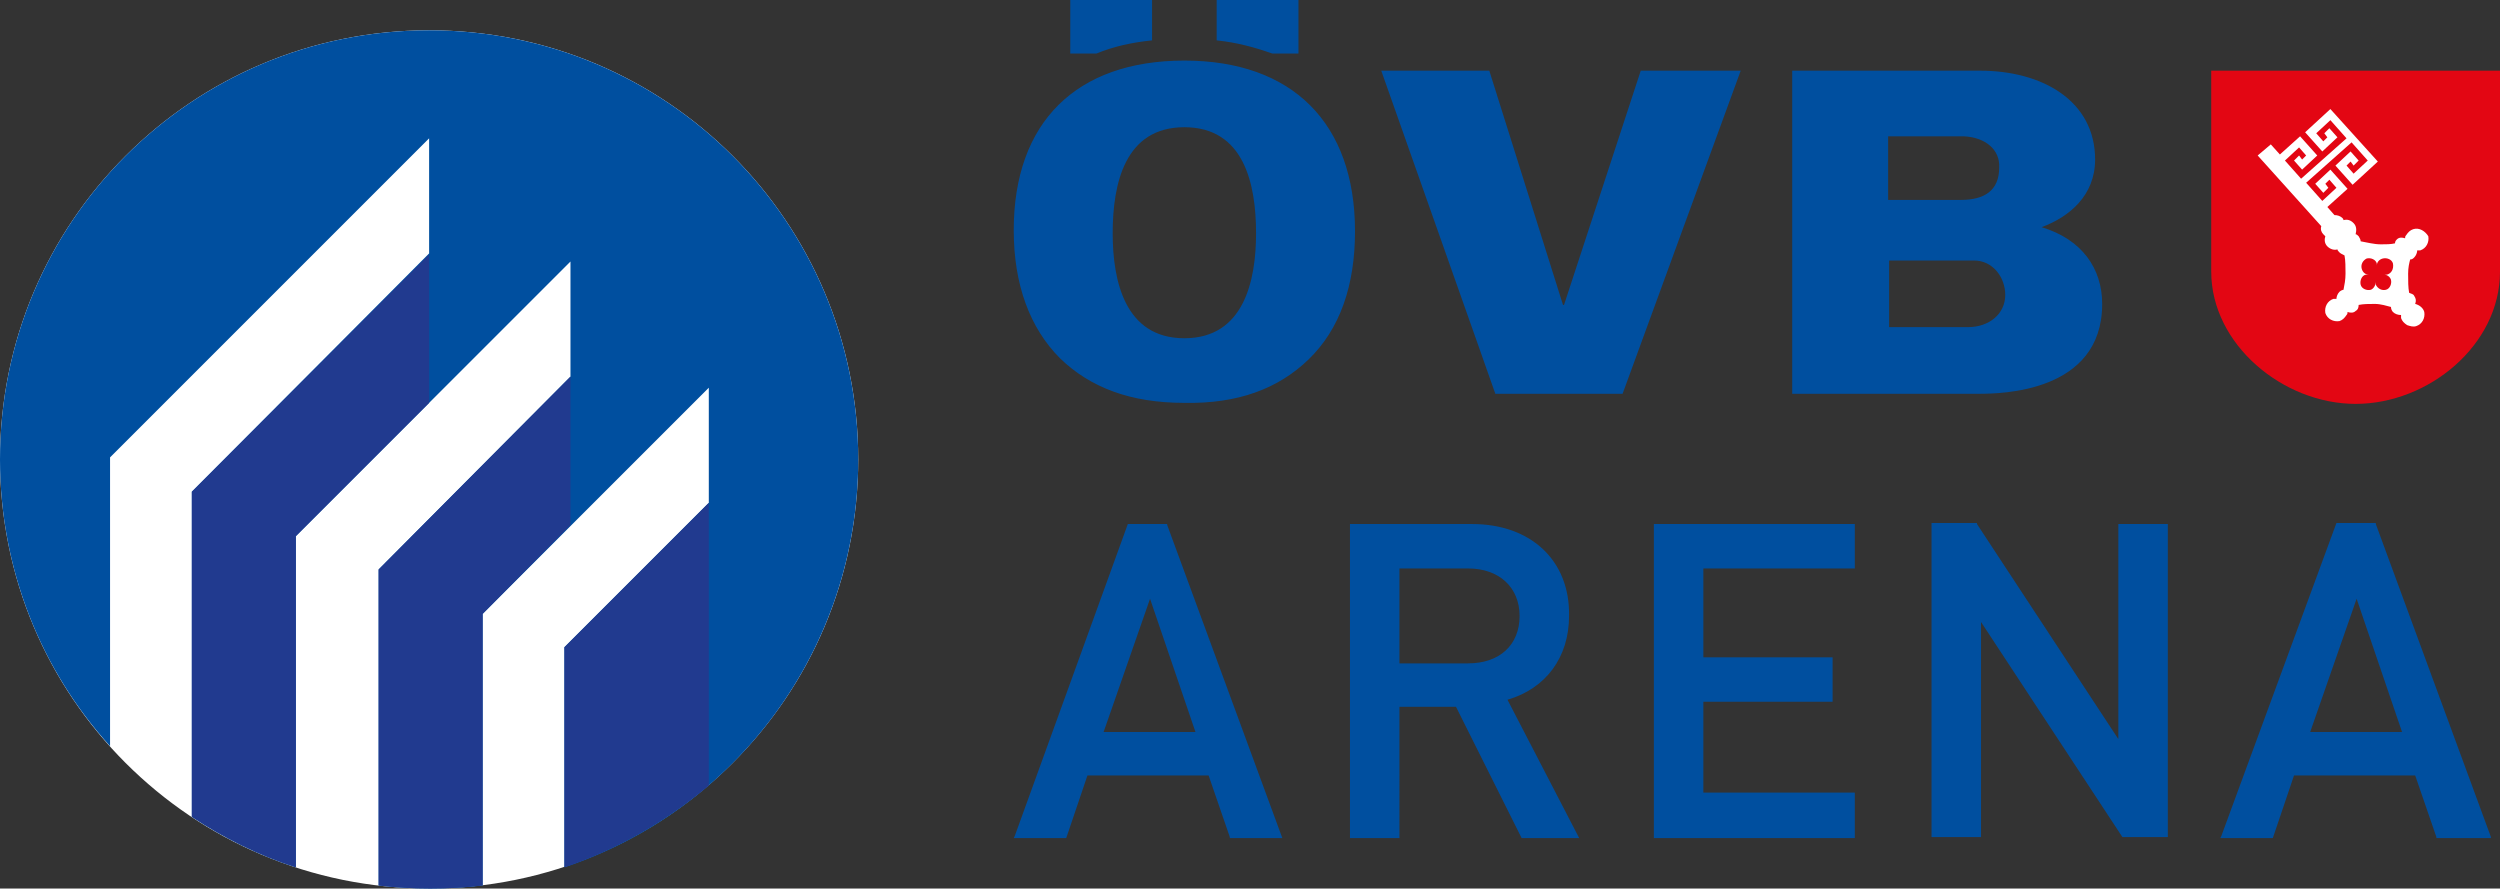
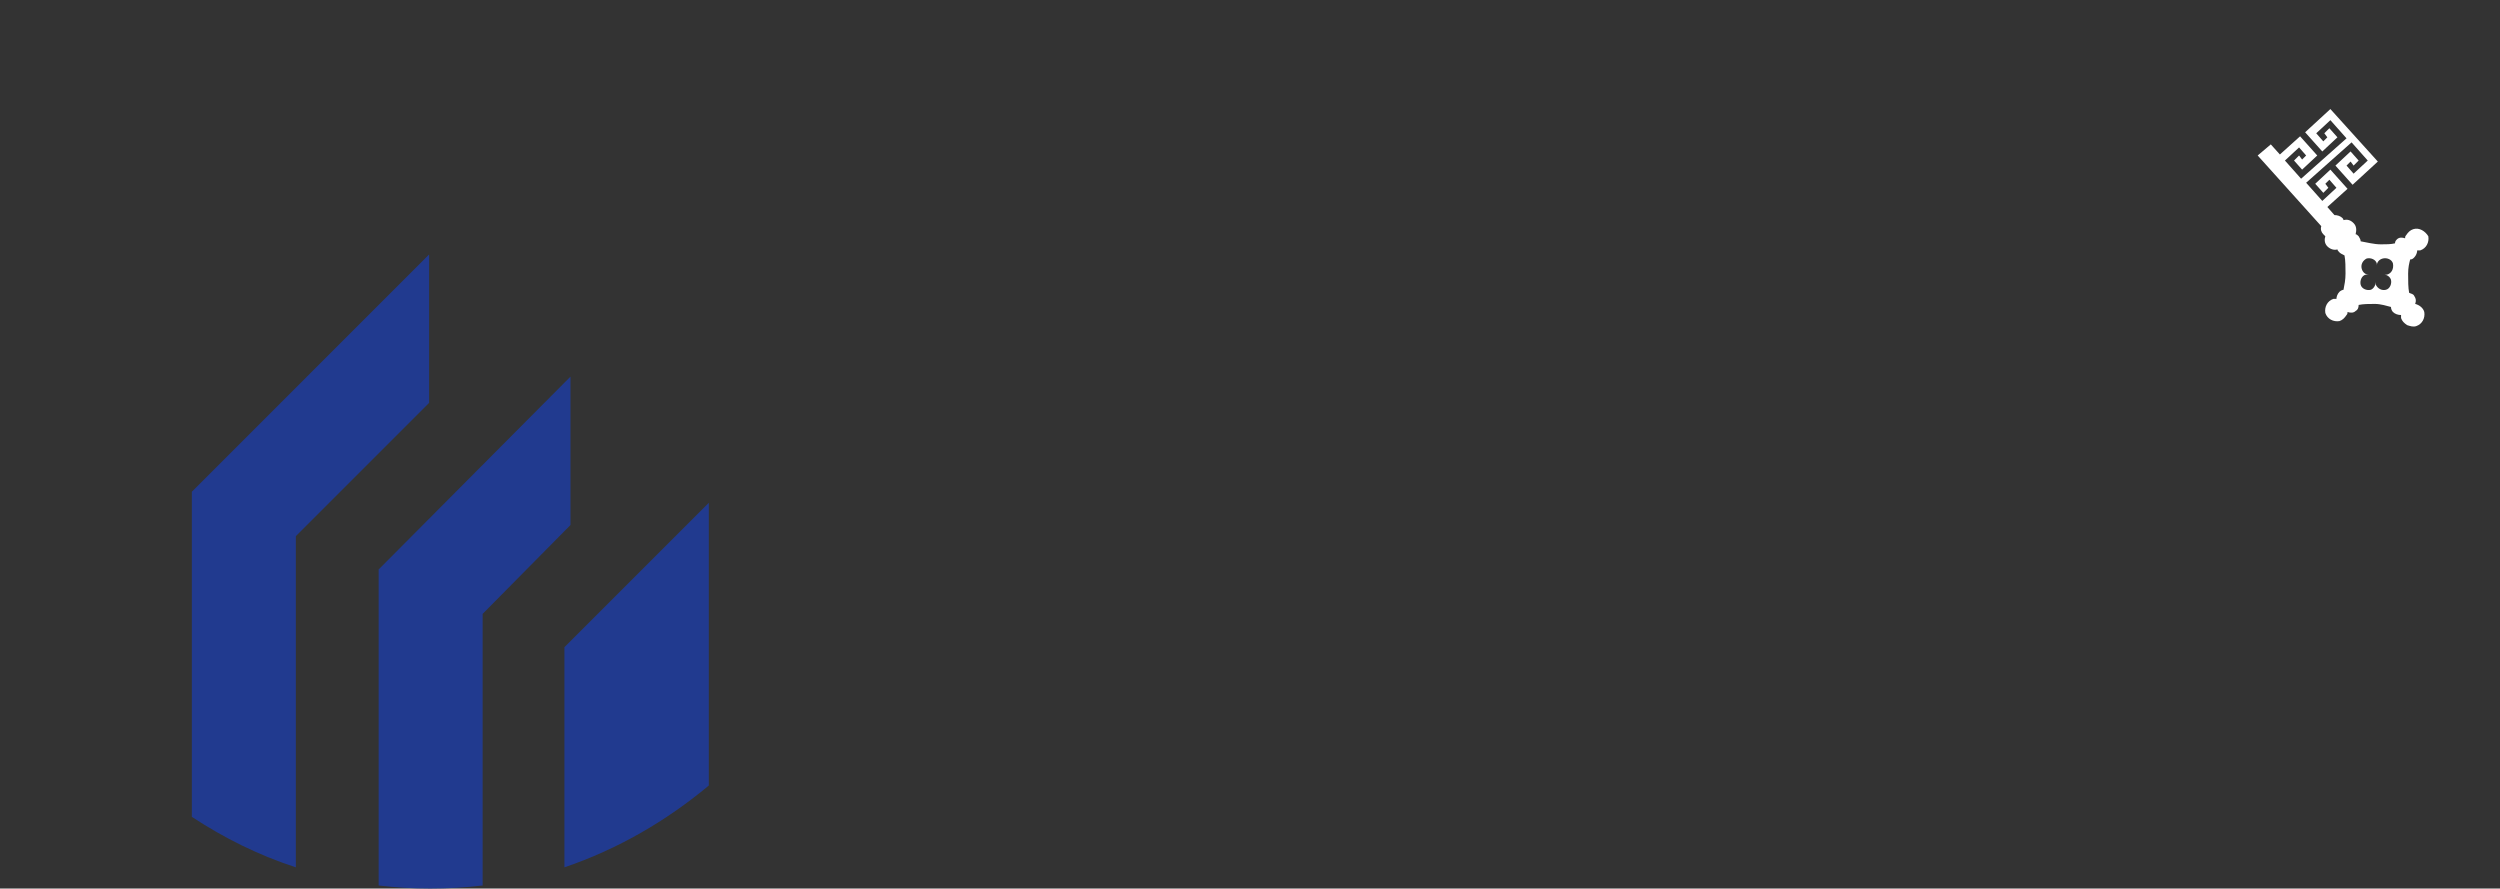
<svg xmlns="http://www.w3.org/2000/svg" id="Marke" x="0px" y="0px" viewBox="0 0 247.6 88" style="enable-background:new 0 0 247.6 88;" xml:space="preserve">
  <rect x="0" y="0" width="247.6" height="88" fill="#333333" stroke="none" />
  <style type="text/css">	.st0{fill:#FFFFFF;}	.st1{fill:#004F9F;}	.st2{fill:#E30613;}	.st3{fill:#213A8F;}</style>
  <g>
-     <path class="st0" d="M42.5,88C66,88,85,69,85,45.5C85,22,66,3,42.5,3C19,3,0,22,0,45.5C0,69,19,88,42.5,88L42.5,88z" />
-     <path class="st1" d="M246.7,82.9l-11.4-31l0-0.1h-3.9L220,82.8l-0.1,0.2h5.2l2.1-6.2h12l2.1,6.1l0,0.1H246.7L246.7,82.9z   M237.9,72.5h-9.1l4.6-13.2L237.9,72.5L237.9,72.5z M210.2,82.9h4.5V51.9h-4.9v21.3l-14-21.3l0-0.1h-4.5v31.1h4.9V61.6L210.2,82.9  L210.2,82.9L210.2,82.9z M202.2,22.5c2.7-1,5.3-3.1,5.3-6.7c0-5.8-5.2-8.8-11.4-8.8h-18.6v32H196c2.1,0,12.2-0.1,12.2-8.9  C208.2,26.6,206.2,23.7,202.2,22.5L202.2,22.5z M198,16.6c0,2.3-1.5,3.2-3.8,3.2l-7.2,0v-6.3h7.5C196.6,13.6,198.1,14.8,198,16.6  L198,16.6z M198.6,29.2c0,1.9-1.6,3.2-3.7,3.2h-7.8l0-6.6h8.4C197.4,25.8,198.6,27.5,198.6,29.2L198.6,29.2z M160.7,39l11.7-32  h-9.9l-7.6,23.2h-0.1L147.5,7h-10.7l11.3,32H160.7L160.7,39z M129.6,35.6c3.1-3,4.6-7.3,4.6-12.7C134.2,12.2,128,6,117.3,6  c-10.7,0-16.9,6.1-16.9,16.8c0,5.4,1.6,9.7,4.6,12.7c3,2.9,7,4.4,12.3,4.4C122.6,40,126.6,38.5,129.6,35.6L129.6,35.6z M124.4,23.1  c0,4.7-1.2,10.4-7.1,10.4c-5.9,0-7.1-5.7-7.1-10.4c0-4.9,1.2-10.5,7.1-10.5C123.2,12.6,124.4,18.2,124.4,23.1L124.4,23.1z   M128.6,5.3l0-5.3h-8.1l0,4c2,0.2,3.8,0.7,5.5,1.3H128.6L128.6,5.3z M114.1,4l0-4h-8.1l0,5.3h2.6C110.3,4.6,112.1,4.2,114.1,4  L114.1,4z M85,45.5C85,22,66,3,42.5,3C19,3,0,22,0,45.5c0,10.9,4.1,20.9,10.9,28.4V45.3l31.6-31.6v11.4L19,48.7v32.2  c3.2,2.1,6.6,3.8,10.3,5V53.1l27.2-27.2v11.4L37.5,56.4v31.3c1.7,0.2,3.4,0.3,5.1,0.3c1.8,0,3.5-0.1,5.2-0.3V60.8l22.4-22.4v11.4  L55.9,64.1v21.8C72.8,80.3,85,64.3,85,45.5L85,45.5z M100.5,82.8l-0.1,0.2h5.2l2.1-6.2h12l2.1,6.1l0,0.1h5.2l-11.4-31l0-0.1h-3.9  L100.5,82.8L100.5,82.8z M109.3,72.5l4.6-13.2l4.5,13.2H109.3L109.3,72.5z M145.8,51.9h-12.1v31.1h4.9V70h5.6l6.5,13h5.7l-7.1-13.7  c3.8-1.1,6.1-4.2,6.1-8.3C155.5,55.5,151.6,51.9,145.8,51.9L145.8,51.9z M145.4,56.3c3.1,0,5.1,1.9,5.1,4.7c0,2.9-2,4.7-5.1,4.7  h-6.8v-9.4H145.4L145.4,56.3z M183.7,51.9h-19.9v31.1h19.9v-4.5h-15v-9h12.8v-4.4h-12.8v-8.8h15V51.9L183.7,51.9z" />
-     <path class="st2" d="M219,7v19.9c0,7.2,7.1,13.1,14.3,13.1h0c7.2,0,14.3-5.8,14.3-13.1V7H219L219,7z" />
    <path class="st0" d="M236.4,27.2c-0.1,0-0.2,0-0.3,0c0,0,0,0,0,0c0.3,0,0.6,0.2,0.7,0.5c0.1,0.4-0.1,0.9-0.5,1  c-0.4,0.1-0.8-0.1-1-0.5c0-0.1,0-0.2,0-0.3c0,0,0,0,0,0c0,0.3-0.2,0.7-0.5,0.8c-0.4,0.1-0.9-0.1-1-0.5c-0.1-0.4,0.1-0.9,0.5-1  c0.1,0,0.2,0,0.3,0c0,0,0,0,0,0c-0.3,0-0.6-0.2-0.7-0.6c-0.1-0.4,0.1-0.8,0.5-1c0.4-0.1,0.9,0.1,1,0.5c0,0.1,0,0.1,0,0.2l0,0  c0-0.3,0.2-0.6,0.6-0.7c0.4-0.1,0.9,0.1,1,0.5C237.1,26.7,236.8,27.1,236.4,27.2 M239,22.7c-0.3,0.1-0.5,0.3-0.7,0.6  c-0.1,0.1-0.1,0.2-0.1,0.3c-0.3-0.1-0.6-0.1-0.8,0.1c-0.1,0.1-0.2,0.2-0.2,0.4c-0.4,0.1-0.9,0.1-1.4,0.1c-0.7,0-1.4-0.2-2-0.3  c0-0.2-0.1-0.3-0.2-0.5c-0.1-0.1-0.2-0.2-0.3-0.2c0.1-0.4,0.1-0.8-0.2-1.1c-0.3-0.3-0.6-0.4-1-0.3c0-0.1-0.1-0.2-0.1-0.2  c-0.2-0.2-0.5-0.3-0.8-0.3l-0.7-0.8l2-1.8l-1.7-1.9l-1.5,1.4l0.8,0.9l0.5-0.5l-0.3-0.4l0.4-0.4l0.7,0.8l-1.4,1.3l-1.6-1.8l4.5-4  l1.6,1.8l-1.4,1.3l-0.7-0.8l0.4-0.4l0.3,0.4l0.5-0.5l-0.8-0.9l-1.5,1.4l1.7,1.9l2.5-2.3l-4.7-5.2l-2.5,2.3l1.7,1.9l1.5-1.4  l-0.8-0.9l-0.5,0.5l0.3,0.4l-0.4,0.4l-0.7-0.8l1.4-1.3l1.6,1.8l-4.5,4l-1.6-1.8l1.4-1.3l0.7,0.8l-0.4,0.4l-0.3-0.4l-0.5,0.5  l0.8,0.9l1.5-1.4l-1.7-1.9l-2,1.8l-0.9-1l-1.3,1.1l6.3,7c-0.1,0.3,0,0.6,0.2,0.8c0.1,0.1,0.1,0.1,0.2,0.2c-0.1,0.3-0.1,0.7,0.2,1  c0.3,0.3,0.7,0.4,1,0.3c0,0.1,0.1,0.2,0.2,0.3c0.1,0.1,0.3,0.2,0.5,0.3c0.1,0.5,0.1,1.2,0.1,1.8c0,0.6-0.1,1.1-0.2,1.6  c-0.1,0-0.3,0.1-0.4,0.2c-0.2,0.2-0.3,0.5-0.3,0.7c-0.1,0-0.2,0-0.3,0c-0.6,0.2-0.9,0.8-0.8,1.4c0.2,0.6,0.8,0.9,1.4,0.8  c0.3-0.1,0.5-0.3,0.7-0.6c0.1-0.1,0.1-0.2,0.1-0.3c0.3,0.1,0.6,0.1,0.8-0.1c0.2-0.1,0.3-0.3,0.3-0.6c0.5-0.1,1-0.1,1.6-0.1  c0.6,0,1.2,0.2,1.6,0.3c0,0.2,0.1,0.4,0.2,0.5c0.2,0.2,0.5,0.3,0.8,0.3c0,0.1,0,0.2,0,0.3c0.1,0.3,0.3,0.5,0.6,0.7  c0.3,0.1,0.6,0.2,0.9,0.1c0.6-0.2,0.9-0.8,0.8-1.4c-0.1-0.4-0.5-0.7-0.9-0.8c0.1-0.3,0.1-0.5-0.1-0.8c-0.1-0.2-0.3-0.2-0.5-0.3  c-0.1-0.5-0.1-1.2-0.1-1.9c0-0.6,0.1-1,0.2-1.4c0.2,0,0.3-0.1,0.4-0.2c0.2-0.2,0.3-0.5,0.3-0.7c0.1,0,0.2,0,0.3,0  c0.6-0.2,0.9-0.8,0.8-1.4C240.2,22.9,239.6,22.5,239,22.7" />
    <path class="st3" d="M70.2,77.8v-28L55.9,64.1v21.8C61.2,84.1,66,81.3,70.2,77.8L70.2,77.8z M56.5,52V37.3L37.5,56.4v31.3  c1.7,0.2,3.4,0.3,5.1,0.3c1.8,0,3.5-0.1,5.2-0.3V60.8L56.5,52L56.5,52z M42.5,39.9V25.2L19,48.7v32.2c3.2,2.1,6.6,3.8,10.3,5V53.1  L42.5,39.9L42.5,39.9z" />
  </g>
</svg>